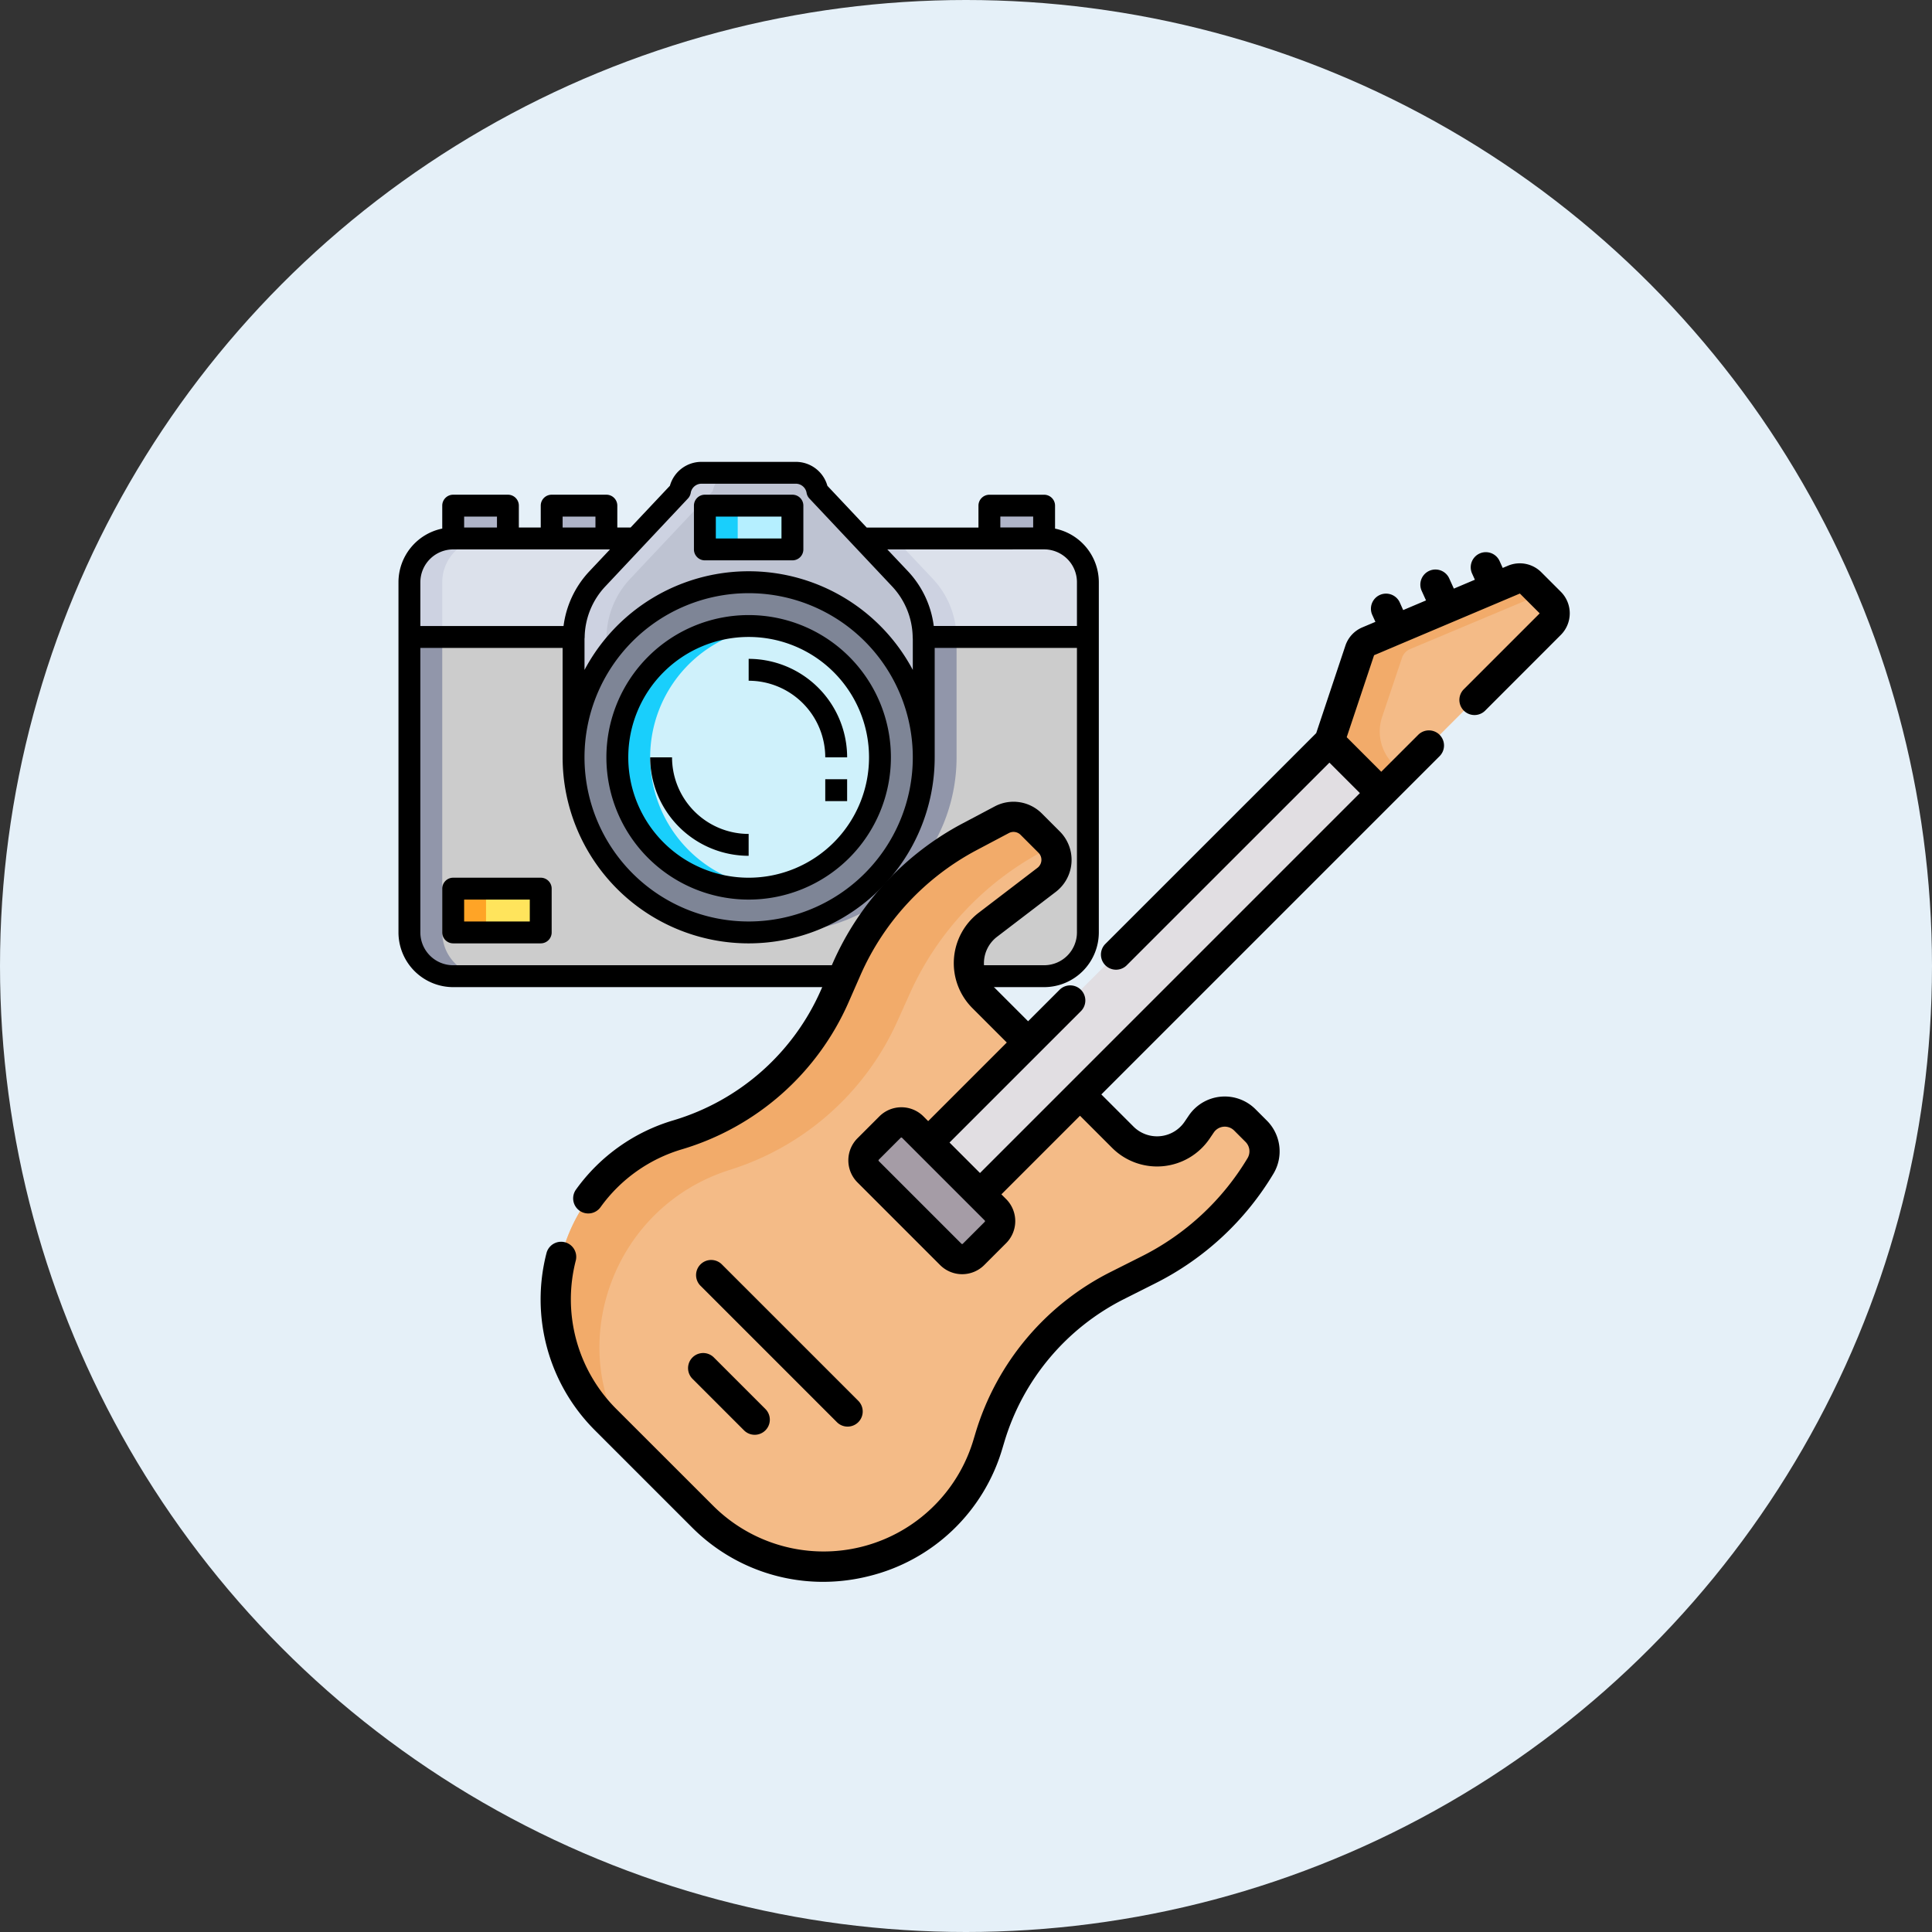
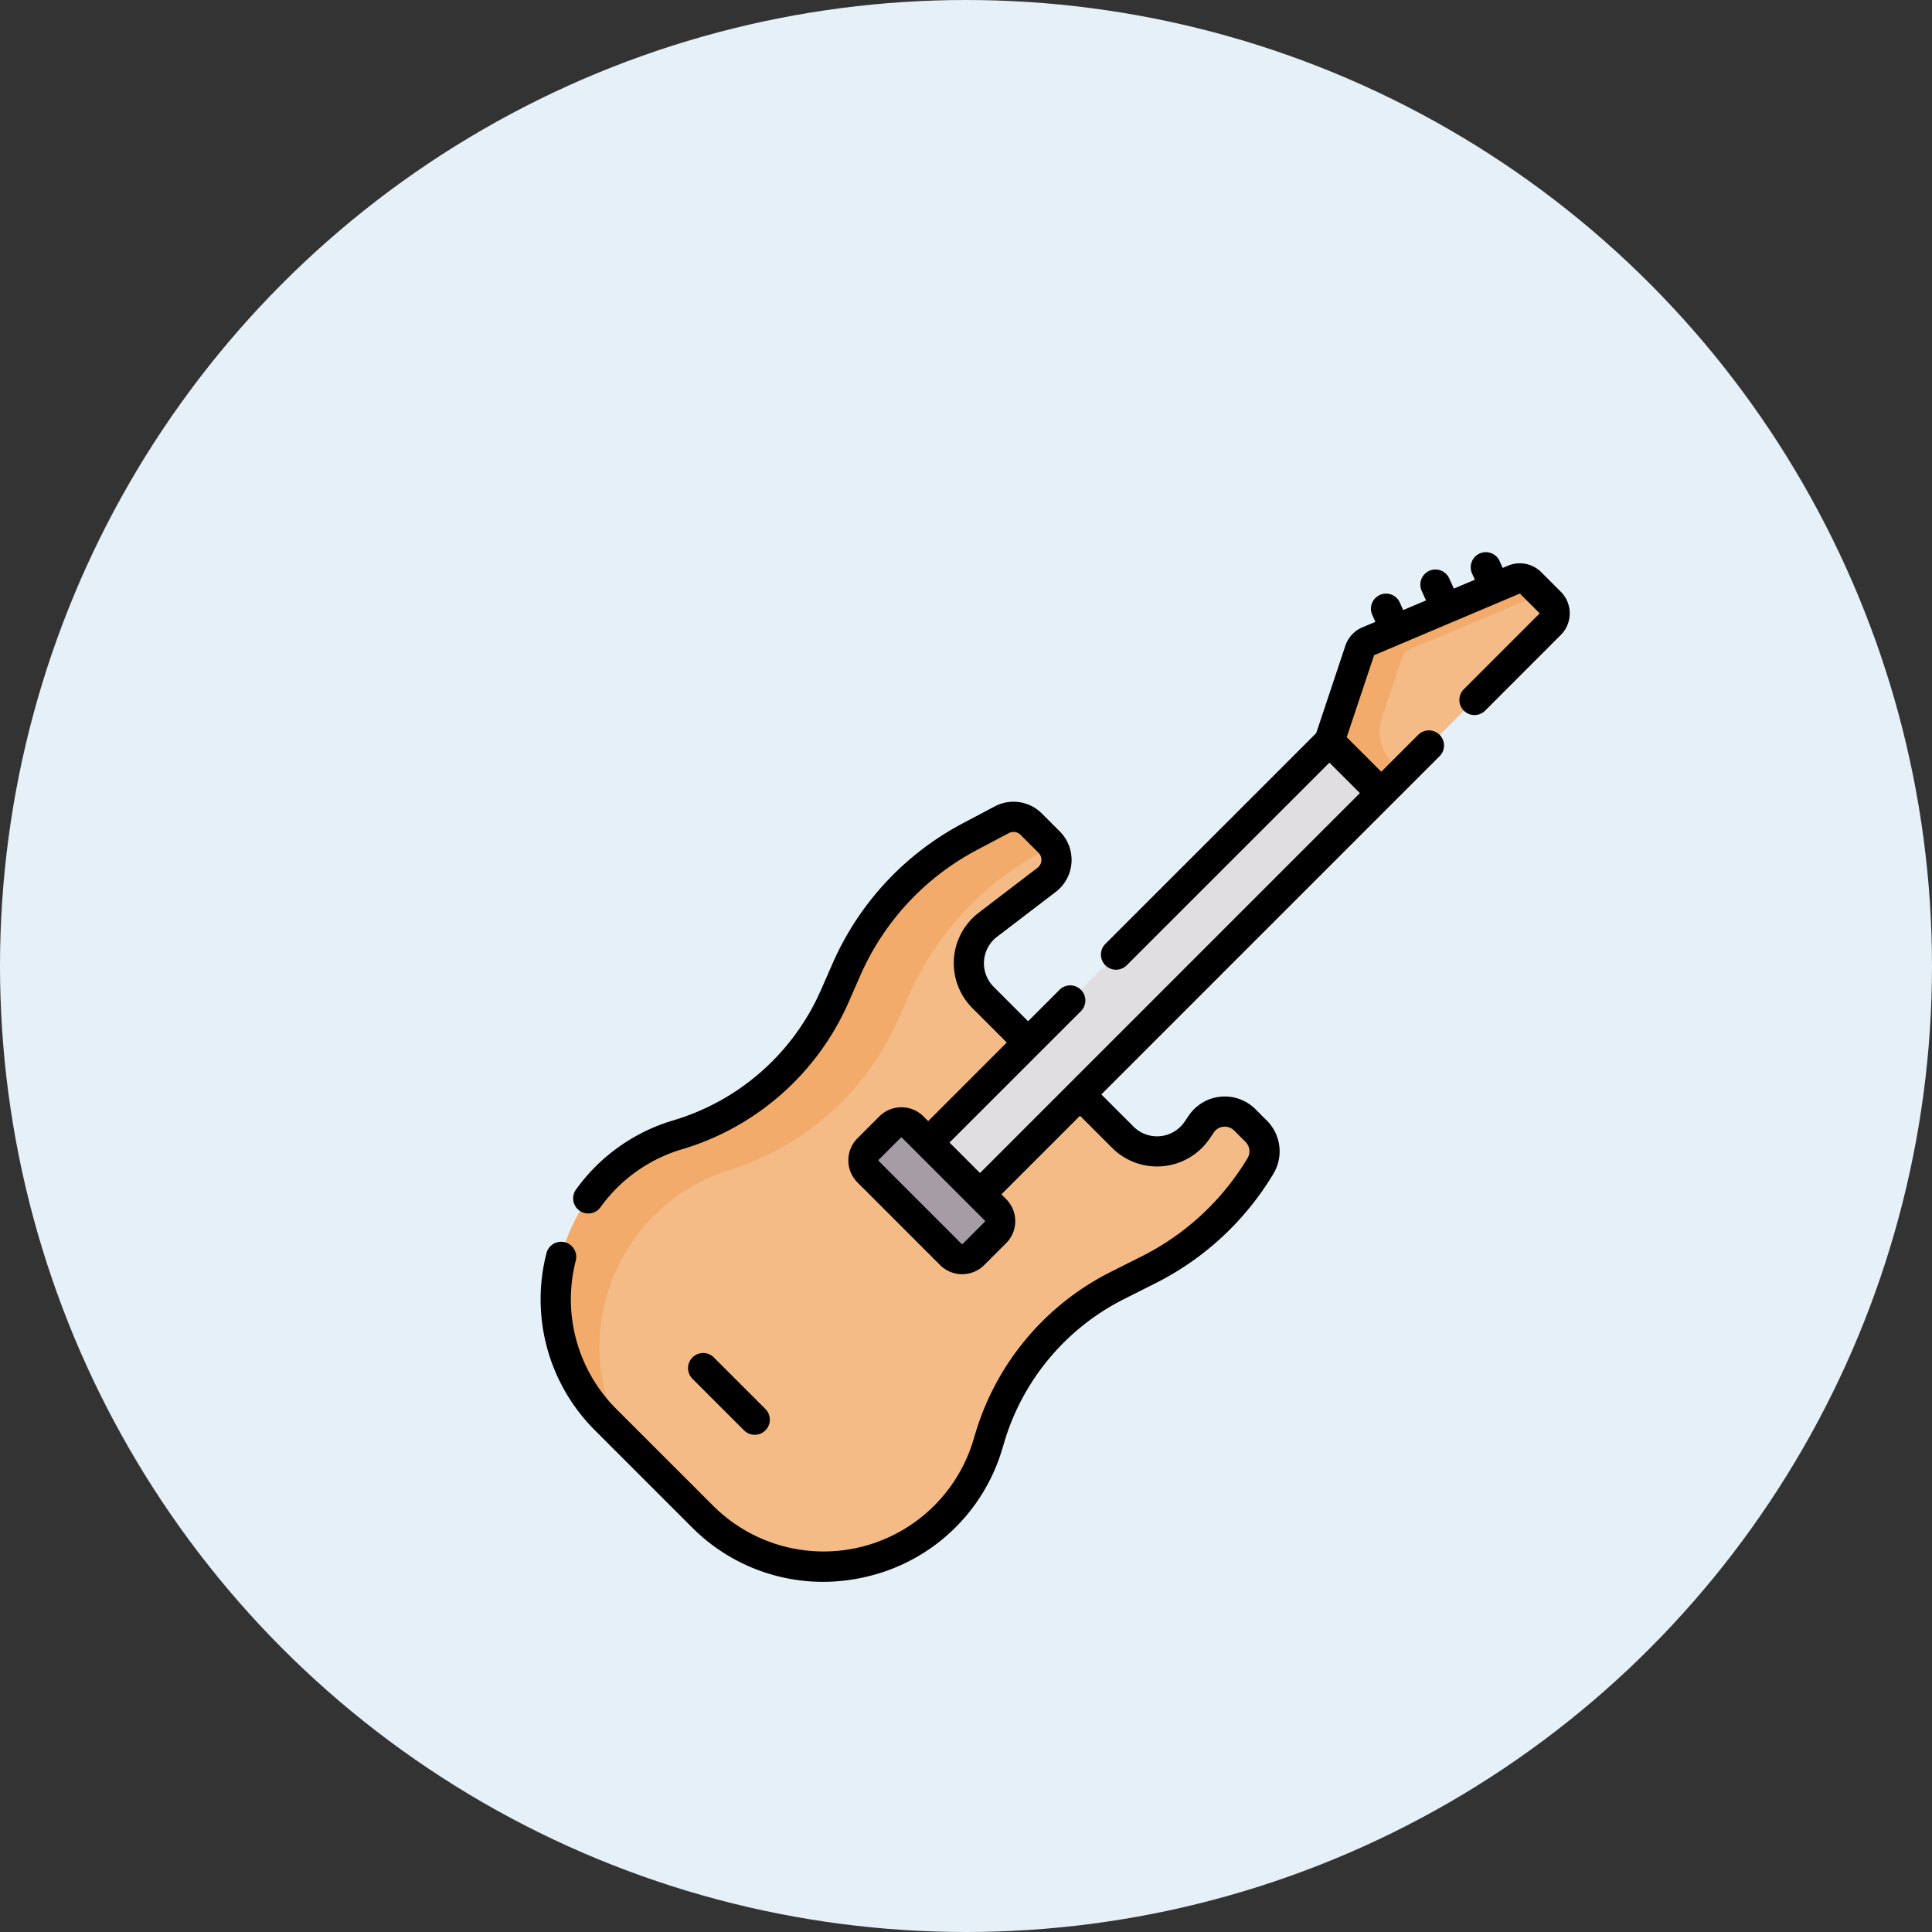
<svg xmlns="http://www.w3.org/2000/svg" width="160" height="160" viewBox="0 0 160 160">
  <rect x="0" y="0" width="160" height="160" fill="#333333" stroke="none" />
  <defs>
    <style>
      .cls-1 {
        fill: #ccc;
      }

      .cls-2 {
        fill: #e5f0f8;
      }

      .cls-3 {
        fill: none;
      }

      .cls-4 {
        clip-path: url(#clip-path);
      }

      .cls-5 {
        fill: #afb4c8;
      }

      .cls-6 {
        fill: #ffe45c;
      }

      .cls-7 {
        fill: #ffa426;
      }

      .cls-8 {
        fill: #b5efff;
      }

      .cls-9 {
        fill: #19cffc;
      }

      .cls-10 {
        fill: #dce1eb;
      }

      .cls-11 {
        fill: #cdd2e1;
      }

      .cls-12 {
        fill: #bec3d2;
      }

      .cls-13 {
        fill: #7e8596;
      }

      .cls-14 {
        fill: #cff1fb;
      }

      .cls-15 {
        fill: #9196aa;
      }

      .cls-16 {
        fill: #e3fbff;
      }

      .cls-17 {
        fill: #f4bb87;
      }

      .cls-18 {
        fill: #f2ab6a;
      }

      .cls-19 {
        fill: #e1dee2;
      }

      .cls-20 {
        fill: #a59ca6;
      }
    </style>
    <clipPath id="clip-path">
-       <rect id="長方形_1441" data-name="長方形 1441" class="cls-1" width="58" height="58" transform="translate(40 10867)" />
-     </clipPath>
+       </clipPath>
  </defs>
  <g id="icon_interest_sp" transform="translate(-10 -10839)">
    <circle id="楕円形_548" data-name="楕円形 548" class="cls-2" cx="80" cy="80" r="80" transform="translate(10 10839)" />
    <g id="グループ_3304" data-name="グループ 3304">
      <rect id="長方形_1448" data-name="長方形 1448" class="cls-3" width="100" height="100" transform="translate(40 10870)" />
      <g id="マスクグループ_163" data-name="マスクグループ 163" class="cls-4" transform="translate(3 3)">
        <g id="dslr-camera" transform="translate(40 10874.25)">
          <g id="グループ_3278" data-name="グループ 3278" transform="translate(4.531 3.625)">
            <path id="パス_4408" data-name="パス 4408" class="cls-5" d="M84.375,18.75h4.531v2.719H84.375Z" transform="translate(-39.969 -18.75)" />
            <path id="パス_4409" data-name="パス 4409" class="cls-5" d="M21.875,18.75h4.531v2.719H21.875Z" transform="translate(-13.719 -18.75)" />
            <path id="パス_4410" data-name="パス 4410" class="cls-5" d="M7.813,18.75h4.531v2.719H7.813Z" transform="translate(-7.813 -18.75)" />
          </g>
-           <path id="パス_4411" data-name="パス 4411" class="cls-6" d="M7.813,73.438h7.25v3.625H7.813Z" transform="translate(-3.281 -38.094)" />
          <path id="パス_4412" data-name="パス 4412" class="cls-7" d="M7.813,73.438h2.719v3.625H7.813Z" transform="translate(-3.281 -38.094)" />
          <path id="パス_4413" data-name="パス 4413" class="cls-8" d="M43.75,18.75H51v3.625H43.75Z" transform="translate(-18.375 -15.125)" />
-           <path id="パス_4414" data-name="パス 4414" class="cls-9" d="M43.75,18.75h2.719v3.625H43.75Z" transform="translate(-18.375 -15.125)" />
          <path id="パス_4415" data-name="パス 4415" class="cls-1" d="M15.156,37.5h.009a.879.879,0,0,0-.009.154v9.815a14.5,14.5,0,1,0,29,0V37.654a.879.879,0,0,0-.009-.154h13.6V61.969a3.625,3.625,0,0,1-3.625,3.625H5.188a3.625,3.625,0,0,1-3.625-3.625V37.5ZM12.438,61.969V58.344H5.188v3.625Z" transform="translate(-0.656 -23)" />
          <path id="パス_4416" data-name="パス 4416" class="cls-10" d="M20.267,23.438l-3.145,3.344a7.2,7.2,0,0,0-1.958,4.812H1.563V27.063a3.625,3.625,0,0,1,3.625-3.625Z" transform="translate(-0.656 -17.094)" />
-           <path id="パス_4417" data-name="パス 4417" class="cls-10" d="M84.893,27.063v4.531H71.29a7.2,7.2,0,0,0-1.957-4.812l-3.145-3.344h15.08a3.625,3.625,0,0,1,3.625,3.625Z" transform="translate(-27.799 -17.094)" />
          <path id="パス_4418" data-name="パス 4418" class="cls-11" d="M68.906,23.438H66.188l3.145,3.344a7.2,7.2,0,0,1,1.958,4.812h2.719a7.2,7.2,0,0,0-1.958-4.812Z" transform="translate(-27.799 -17.094)" />
          <path id="パス_4419" data-name="パス 4419" class="cls-12" d="M54,37.625a14.5,14.5,0,1,0-29,0V27.81a.879.879,0,0,1,.009-.154,7.2,7.2,0,0,1,1.958-4.812L30.111,19.5l3.7-3.924a1.818,1.818,0,0,1,1.785-1.513h7.812a1.818,1.818,0,0,1,1.785,1.513l3.7,3.924,3.145,3.344a7.2,7.2,0,0,1,1.957,4.812A.88.88,0,0,1,54,27.81ZM35.875,20.406h7.25V16.781h-7.25Z" transform="translate(-10.5 -13.156)" />
          <path id="パス_4420" data-name="パス 4420" class="cls-11" d="M27.718,27.81a.878.878,0,0,1,.009-.154,7.2,7.2,0,0,1,1.958-4.812L32.83,19.5l3.7-3.924a1.818,1.818,0,0,1,1.785-1.513H35.594a1.818,1.818,0,0,0-1.785,1.513l-3.7,3.924-3.145,3.344a7.2,7.2,0,0,0-1.958,4.812A.879.879,0,0,0,25,27.81v9.815a14.418,14.418,0,0,1,2.719-8.434Z" transform="translate(-10.5 -13.156)" />
          <path id="パス_4421" data-name="パス 4421" class="cls-13" d="M39.5,29.688A14.5,14.5,0,1,1,25,44.188a14.5,14.5,0,0,1,14.5-14.5Zm0,25.375A10.875,10.875,0,1,0,28.625,44.188,10.875,10.875,0,0,0,39.5,55.063Z" transform="translate(-10.5 -19.719)" />
          <circle id="楕円形_545" data-name="楕円形 545" class="cls-14" cx="10.875" cy="10.875" r="10.875" transform="translate(18.125 13.594)" />
          <path id="パス_4422" data-name="パス 4422" class="cls-9" d="M33.919,46.81a10.866,10.866,0,0,1,9.516-10.784,10.875,10.875,0,1,0,0,21.562A10.866,10.866,0,0,1,33.919,46.81Z" transform="translate(-13.075 -22.341)" />
          <path id="パス_4423" data-name="パス 4423" class="cls-15" d="M4.281,61.969V37.5H1.563V61.969a3.625,3.625,0,0,0,3.625,3.625H7.906A3.625,3.625,0,0,1,4.281,61.969Z" transform="translate(-0.656 -23)" />
          <path id="パス_4424" data-name="パス 4424" class="cls-15" d="M52.343,61.9c.448.042.9.069,1.359.069a14.5,14.5,0,0,0,14.5-14.5V37.654a.88.88,0,0,0-.009-.154H65.474a.88.88,0,0,1,.009.154v9.815A14.493,14.493,0,0,1,52.341,61.9Z" transform="translate(-21.983 -23)" />
          <path id="パス_4425" data-name="パス 4425" class="cls-11" d="M7.906,23.438H5.188a3.625,3.625,0,0,0-3.625,3.625v4.531H4.281V27.063a3.625,3.625,0,0,1,3.625-3.625Z" transform="translate(-0.656 -17.094)" />
          <path id="パス_4426" data-name="パス 4426" class="cls-16" d="M58.156,48.781H56.344A6.351,6.351,0,0,0,50,42.438V40.625A8.166,8.166,0,0,1,58.156,48.781Z" transform="translate(-21 -24.312)" />
          <path id="パス_4427" data-name="パス 4427" class="cls-16" d="M44.094,62.844a8.166,8.166,0,0,1-8.156-8.156H37.75a6.351,6.351,0,0,0,6.344,6.344Z" transform="translate(-15.094 -30.219)" />
          <path id="パス_4428" data-name="パス 4428" class="cls-16" d="M60.938,57.813H62.75v1.813H60.938Z" transform="translate(-25.594 -31.531)" />
          <path id="パス_4429" data-name="パス 4429" d="M54.375,18.028v-1.9a.906.906,0,0,0-.906-.906H48.938a.906.906,0,0,0-.906.906v1.813H38.777l-3.257-3.46A2.706,2.706,0,0,0,32.906,12.5H25.094a2.706,2.706,0,0,0-2.614,1.977l-3.257,3.46h-1.1V16.125a.906.906,0,0,0-.906-.906H12.688a.906.906,0,0,0-.906.906v1.813H9.969V16.125a.906.906,0,0,0-.906-.906H4.531a.906.906,0,0,0-.906.906v1.9A4.539,4.539,0,0,0,0,22.469v29A4.537,4.537,0,0,0,4.531,56H53.469A4.537,4.537,0,0,0,58,51.469v-29a4.539,4.539,0,0,0-3.625-4.441Zm-4.531-1h2.719v.906H49.844Zm3.625,2.719a2.719,2.719,0,0,1,2.719,2.719v3.625H44.33a8.106,8.106,0,0,0-2.136-4.531L40.483,19.75Zm-29.5-4.21a.906.906,0,0,0,.235-.472.906.906,0,0,1,.891-.756h7.812a.906.906,0,0,1,.891.756.906.906,0,0,0,.235.472l6.84,7.267a6.283,6.283,0,0,1,1.712,4.206,1.035,1.035,0,0,0,.009.14v2.58a15.393,15.393,0,0,0-27.187,0V27.146a1.087,1.087,0,0,0,.012-.132,6.283,6.283,0,0,1,1.711-4.2ZM42.594,36.969A13.594,13.594,0,1,1,29,23.375,13.594,13.594,0,0,1,42.594,36.969Zm-29-19.938h2.719v.906H13.594Zm-5.437,0v.906H5.438v-.906ZM4.531,19.75H17.517l-1.712,1.818a8.108,8.108,0,0,0-2.135,4.526H1.813V22.469A2.719,2.719,0,0,1,4.531,19.75ZM53.469,54.187H4.531a2.719,2.719,0,0,1-2.719-2.719V27.906H13.594v9.063a15.406,15.406,0,0,0,30.813,0V27.906H56.188V51.469A2.719,2.719,0,0,1,53.469,54.187Z" transform="translate(0 -12.5)" />
          <path id="パス_4430" data-name="パス 4430" d="M41.469,34.375A11.781,11.781,0,1,0,53.25,46.156,11.781,11.781,0,0,0,41.469,34.375Zm0,21.75a9.969,9.969,0,1,1,9.969-9.969,9.969,9.969,0,0,1-9.969,9.969Z" transform="translate(-12.469 -21.687)" />
          <path id="パス_4431" data-name="パス 4431" d="M50,40.625v1.813a6.351,6.351,0,0,1,6.344,6.344h1.813A8.166,8.166,0,0,0,50,40.625Z" transform="translate(-21 -24.312)" />
          <path id="パス_4432" data-name="パス 4432" d="M37.75,54.688H35.938a8.166,8.166,0,0,0,8.156,8.156V61.031a6.351,6.351,0,0,1-6.344-6.344Z" transform="translate(-15.094 -30.219)" />
          <path id="パス_4433" data-name="パス 4433" d="M43.094,22.625h7.25a.906.906,0,0,0,.906-.906V18.094a.906.906,0,0,0-.906-.906h-7.25a.906.906,0,0,0-.906.906v3.625A.906.906,0,0,0,43.094,22.625ZM44,19h5.438v1.813H44Z" transform="translate(-17.719 -14.469)" />
          <path id="パス_4434" data-name="パス 4434" d="M60.938,57.813H62.75v1.813H60.938Z" transform="translate(-25.594 -31.531)" />
          <path id="パス_4435" data-name="パス 4435" d="M14.406,71.875H7.156a.906.906,0,0,0-.906.906v3.625a.906.906,0,0,0,.906.906h7.25a.906.906,0,0,0,.906-.906V72.781A.906.906,0,0,0,14.406,71.875ZM13.5,75.5H8.063V73.688H13.5Z" transform="translate(-2.625 -37.437)" />
        </g>
      </g>
      <g id="guitar" transform="translate(54.629 10884.728)">
        <g id="グループ_3281" data-name="グループ 3281" transform="translate(1.403 2.177)">
          <path id="パス_4436" data-name="パス 4436" class="cls-17" d="M54.616,157.921a4.012,4.012,0,0,0,6.155-.583l.344-.507a2.353,2.353,0,0,1,3.61-.342l.939.939a2.353,2.353,0,0,1,.354,2.874,22.681,22.681,0,0,1-9.256,8.6l-2.63,1.324a20.666,20.666,0,0,0-10.5,12.518l-.188.626a14.2,14.2,0,0,1-23.64,5.957l-7.969-7.969a14.2,14.2,0,0,1,5.957-23.64,20.666,20.666,0,0,0,12.982-11.49l.984-2.243a22.681,22.681,0,0,1,10.158-10.933l2.677-1.417a2.084,2.084,0,0,1,2.449.368l1.478,1.478a2.084,2.084,0,0,1-.208,3.129l-4.865,3.719a4.012,4.012,0,0,0-.4,6.024Z" transform="translate(-7.665 -111.648)" />
          <g id="グループ_3279" data-name="グループ 3279" transform="translate(0 19.74)">
            <path id="パス_4437" data-name="パス 4437" class="cls-18" d="M22.122,160.612A22.615,22.615,0,0,0,35.94,148.339l1.068-2.372A24.851,24.851,0,0,1,47.85,134.323l.941-.51a2.075,2.075,0,0,0-.273-.336L47.04,132a2.084,2.084,0,0,0-2.449-.368l-2.677,1.417A22.68,22.68,0,0,0,31.757,143.98l-.984,2.243a20.666,20.666,0,0,1-12.982,11.49,14.2,14.2,0,0,0-5.957,23.64l1.614,1.614C8.454,174.991,12.373,163.667,22.122,160.612Z" transform="translate(-7.666 -131.388)" />
          </g>
          <g id="グループ_3280" data-name="グループ 3280" transform="translate(28.559 11.933)">
            <g id="XMLID_00000127042476735554875910000013100885625256786072_">
              <path id="パス_4438" data-name="パス 4438" class="cls-19" d="M217.163,84.591c-.033-.1-2.788,1.546-2.788,1.546l-33.231,33.231-2.273,2.037,3.757,5.657,2.81-3.4,33.231-33.231,1.424-3.276s-2.9-2.464-2.93-2.564Z" transform="translate(-178.87 -84.587)" />
            </g>
          </g>
          <path id="パス_4439" data-name="パス 4439" class="cls-20" d="M171.291,290.338l-6.845-6.845a1.332,1.332,0,0,0-1.883,0l-1.813,1.813a1.332,1.332,0,0,0,0,1.883l6.845,6.845a1.332,1.332,0,0,0,1.883,0l1.813-1.813A1.332,1.332,0,0,0,171.291,290.338Z" transform="translate(-134.888 -238.054)" />
          <path id="パス_4440" data-name="パス 4440" class="cls-17" d="M409.988,15.165a1.278,1.278,0,0,1,0,1.807L396,30.958l-4.294-4.294,2.509-7.52a1.259,1.259,0,0,1,.7-.759l12.056-5.1a1.28,1.28,0,0,1,1.4.272Z" transform="translate(-327.644 -13.159)" />
          <path id="パス_4441" data-name="パス 4441" class="cls-18" d="M397,28.419a3.793,3.793,0,0,1-.924-3.9l1.647-4.9a1.2,1.2,0,0,1,.672-.72l10.888-4.57-.9-.905a1.28,1.28,0,0,0-1.4-.272l-12.056,5.1a1.259,1.259,0,0,0-.7.759l-2.509,7.52L396,30.829l1.707-1.707Z" transform="translate(-327.645 -13.051)" />
        </g>
        <g id="グループ_3282" data-name="グループ 3282" transform="translate(0.149 0)">
-           <path id="パス_4442" data-name="パス 4442" d="M89.9,365.256a1.251,1.251,0,0,0,.885-2.136L79.5,351.836a1.251,1.251,0,1,0-1.769,1.769L89.017,364.89A1.247,1.247,0,0,0,89.9,365.256Z" transform="translate(-64.484 -292.839)" />
          <path id="パス_4443" data-name="パス 4443" d="M73.678,399.725l4.268,4.268a1.251,1.251,0,0,0,1.77-1.769l-4.268-4.268a1.251,1.251,0,0,0-1.77,1.769Z" transform="translate(-61.107 -331.265)" />
          <path id="パス_4444" data-name="パス 4444" d="M84.63,3.277l-1.61-1.61a2.518,2.518,0,0,0-2.774-.541l-.427.18L79.561.735a1.251,1.251,0,0,0-2.279,1.033l.233.514-1.742.737-.384-.848A1.251,1.251,0,0,0,73.11,3.206l.358.79-1.891.8-.3-.669A1.251,1.251,0,0,0,69,5.16l.277.611L68.19,6.23a2.507,2.507,0,0,0-1.4,1.515l-2.416,7.241L46.9,32.456a1.251,1.251,0,0,0,1.769,1.769L65.467,17.43l2.524,2.524L36.53,51.416l-2.524-2.524L44.9,38a1.251,1.251,0,0,0-1.769-1.769l-2.617,2.617-2.849-2.849a2.76,2.76,0,0,1,.275-4.145l4.865-3.719a3.335,3.335,0,0,0,.333-5.008l-1.478-1.478a3.318,3.318,0,0,0-3.918-.589l-2.677,1.417A24.027,24.027,0,0,0,24.347,34.008l-.984,2.243a19.385,19.385,0,0,1-12.2,10.795,15.256,15.256,0,0,0-8.083,5.729,1.251,1.251,0,1,0,2.031,1.461,12.776,12.776,0,0,1,6.771-4.794A21.884,21.884,0,0,0,25.655,37.256l.984-2.243a21.516,21.516,0,0,1,9.6-10.33l2.677-1.417a.828.828,0,0,1,.979.147l1.478,1.478a.833.833,0,0,1-.083,1.25l-4.865,3.719a5.263,5.263,0,0,0-.525,7.9l2.849,2.849-6.51,6.51-.391-.391a2.582,2.582,0,0,0-3.653,0l-1.813,1.813a2.586,2.586,0,0,0,0,3.653l6.845,6.846a2.586,2.586,0,0,0,3.653,0l1.813-1.813a2.582,2.582,0,0,0,0-3.653l-.391-.391,6.51-6.51,2.66,2.66a5.263,5.263,0,0,0,8.075-.765l.344-.507a1.1,1.1,0,0,1,1.691-.16l.939.939a1.1,1.1,0,0,1,.166,1.346,21.4,21.4,0,0,1-8.746,8.121l-2.631,1.324a22.006,22.006,0,0,0-11.14,13.276l-.188.626a12.948,12.948,0,0,1-21.557,5.433L6.454,71a12.84,12.84,0,0,1-3.4-12.332,1.251,1.251,0,1,0-2.426-.614A15.321,15.321,0,0,0,4.684,72.768l7.969,7.969a15.311,15.311,0,0,0,10.869,4.536,15.672,15.672,0,0,0,3.832-.479A15.323,15.323,0,0,0,38.376,74.255l.188-.626a19.493,19.493,0,0,1,9.868-11.76l2.631-1.324a23.9,23.9,0,0,0,9.767-9.069,3.6,3.6,0,0,0-.542-4.4l-.939-.939a3.6,3.6,0,0,0-5.53.524l-.344.507a2.76,2.76,0,0,1-4.236.4l-2.66-2.66,28-28a1.251,1.251,0,1,0-1.769-1.769L69.76,18.186,66.9,15.323l2.267-6.79,12.057-5.1a.027.027,0,0,1,.03.006l1.61,1.61a.03.03,0,0,1,0,.038l-6.279,6.279a1.251,1.251,0,0,0,1.769,1.769L84.63,6.854a2.529,2.529,0,0,0,0-3.577ZM36.921,55.46l-1.813,1.813a.081.081,0,0,1-.114,0l-6.845-6.845a.081.081,0,0,1,0-.114L29.962,48.5a.08.08,0,0,1,.114,0l6.845,6.845h0a.08.08,0,0,1,0,.114Z" transform="translate(-0.149 0)" />
        </g>
      </g>
    </g>
  </g>
</svg>